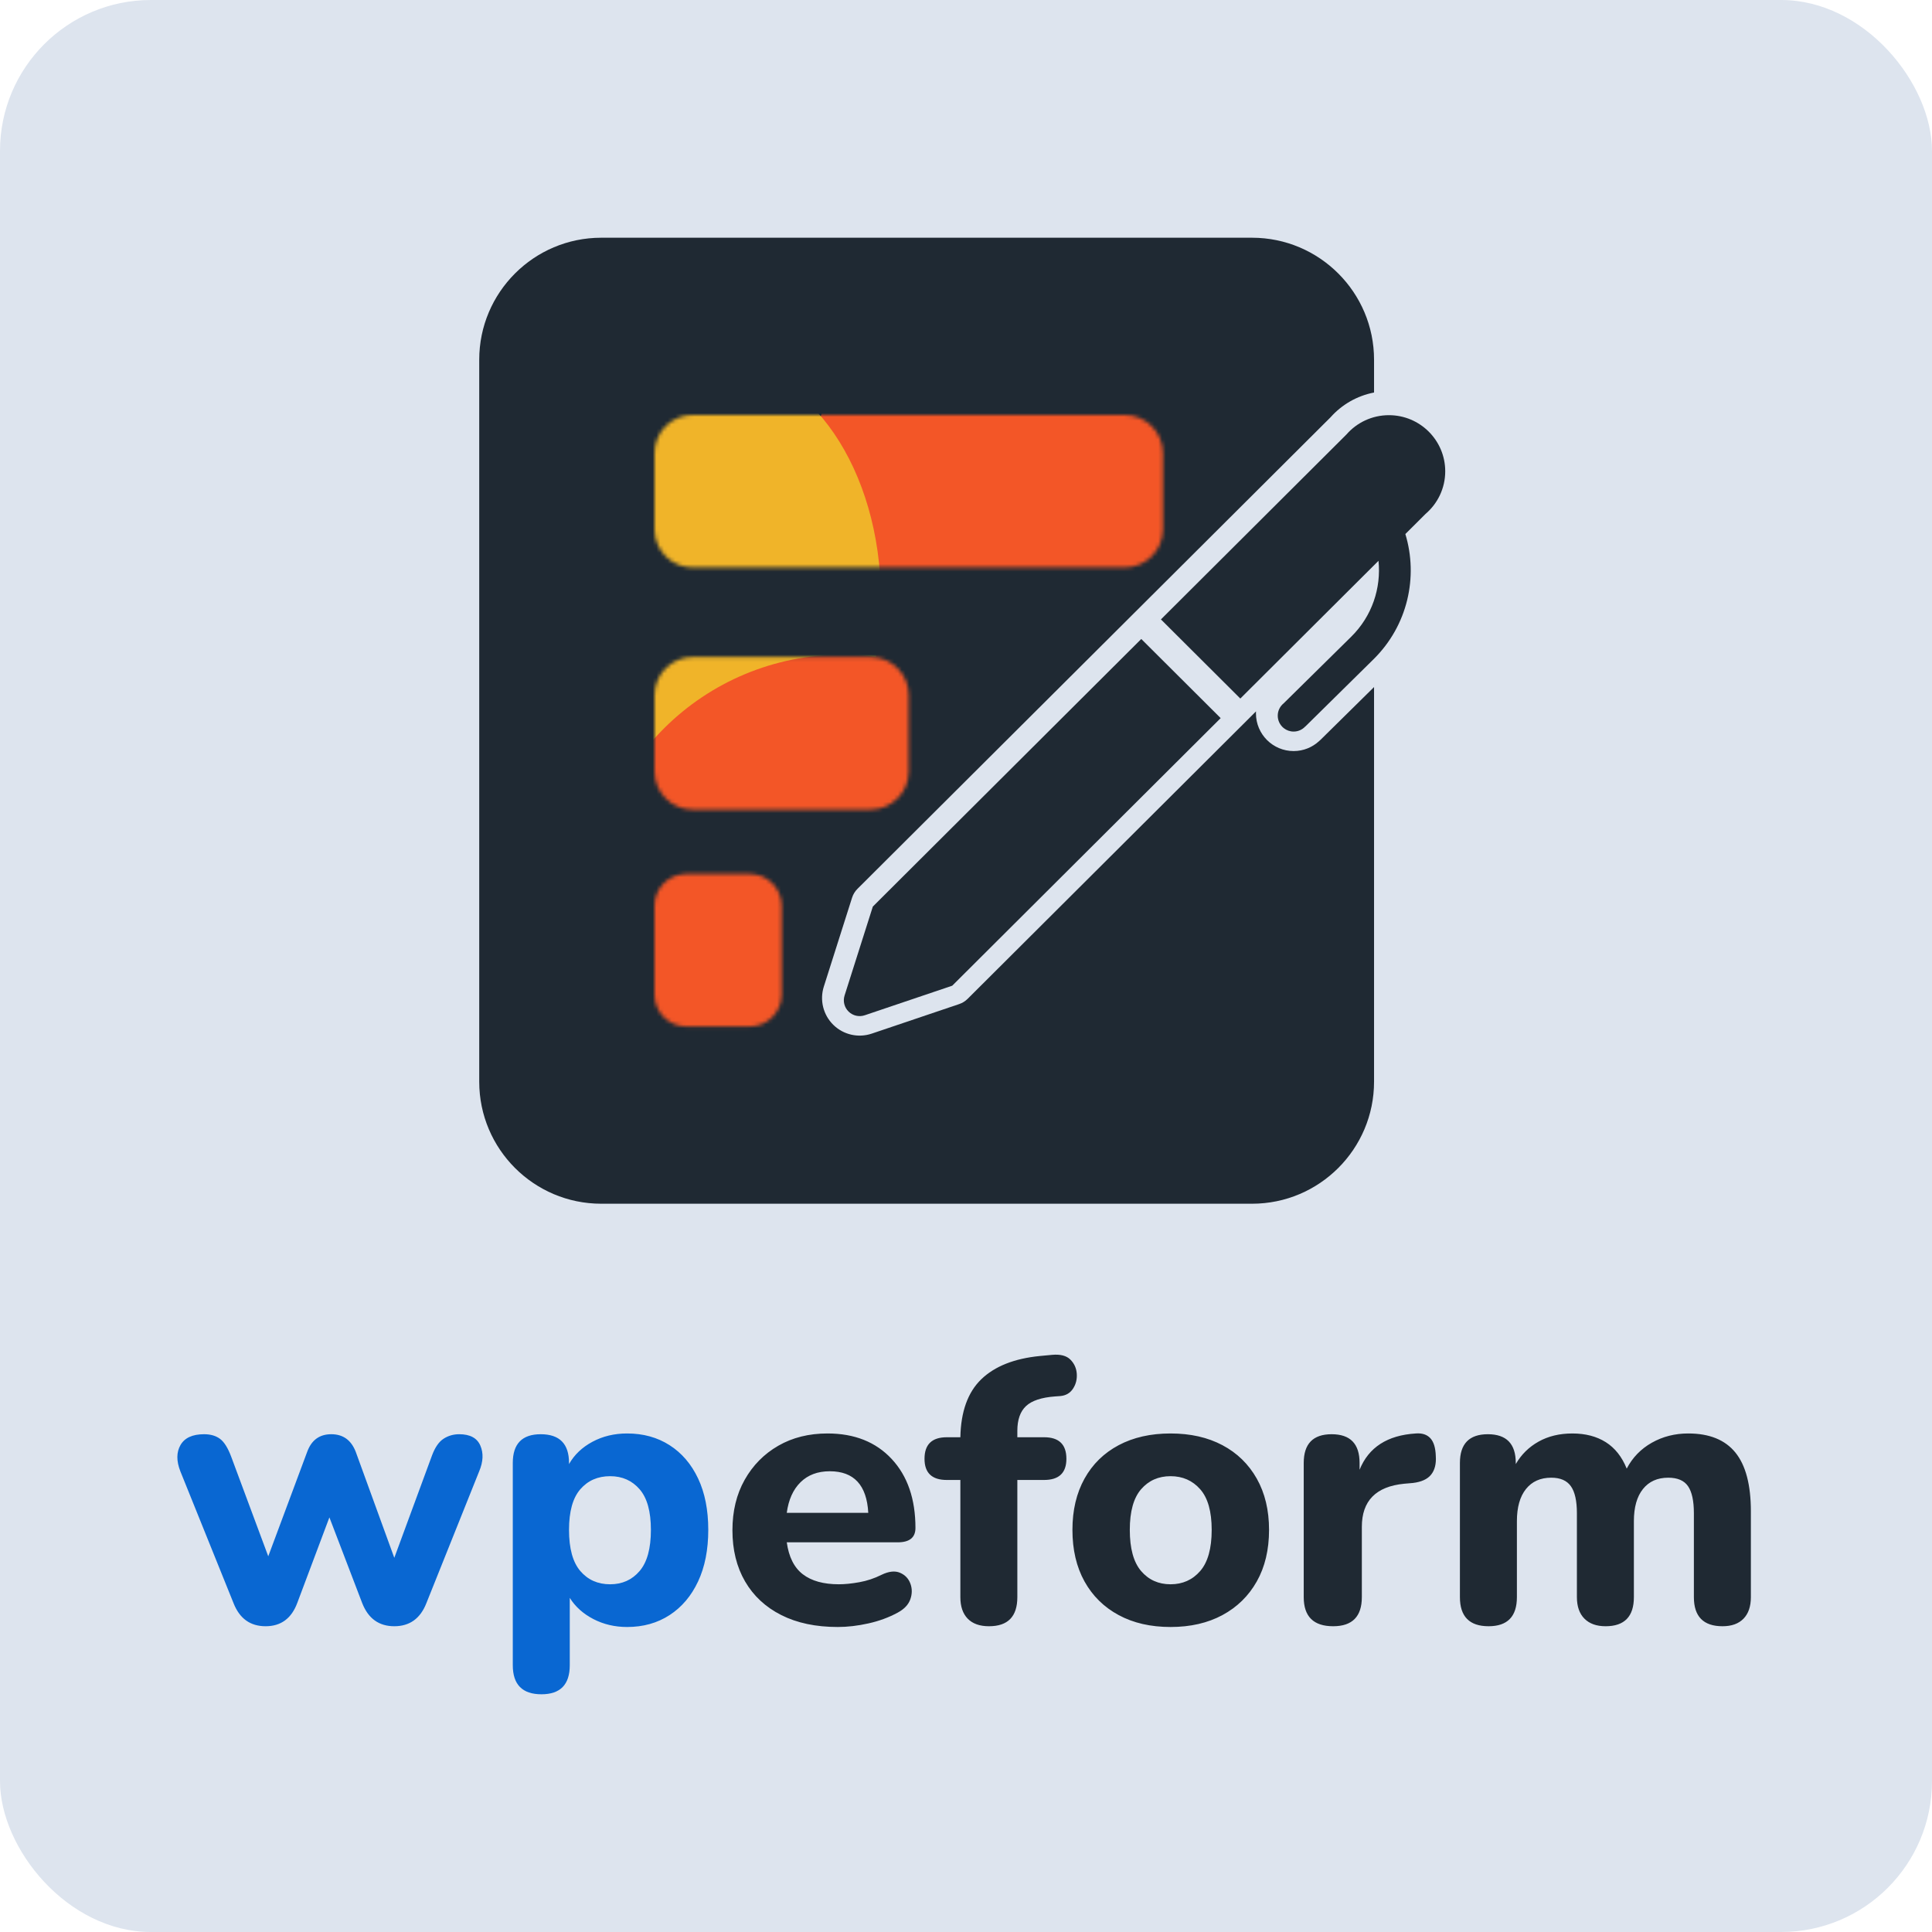
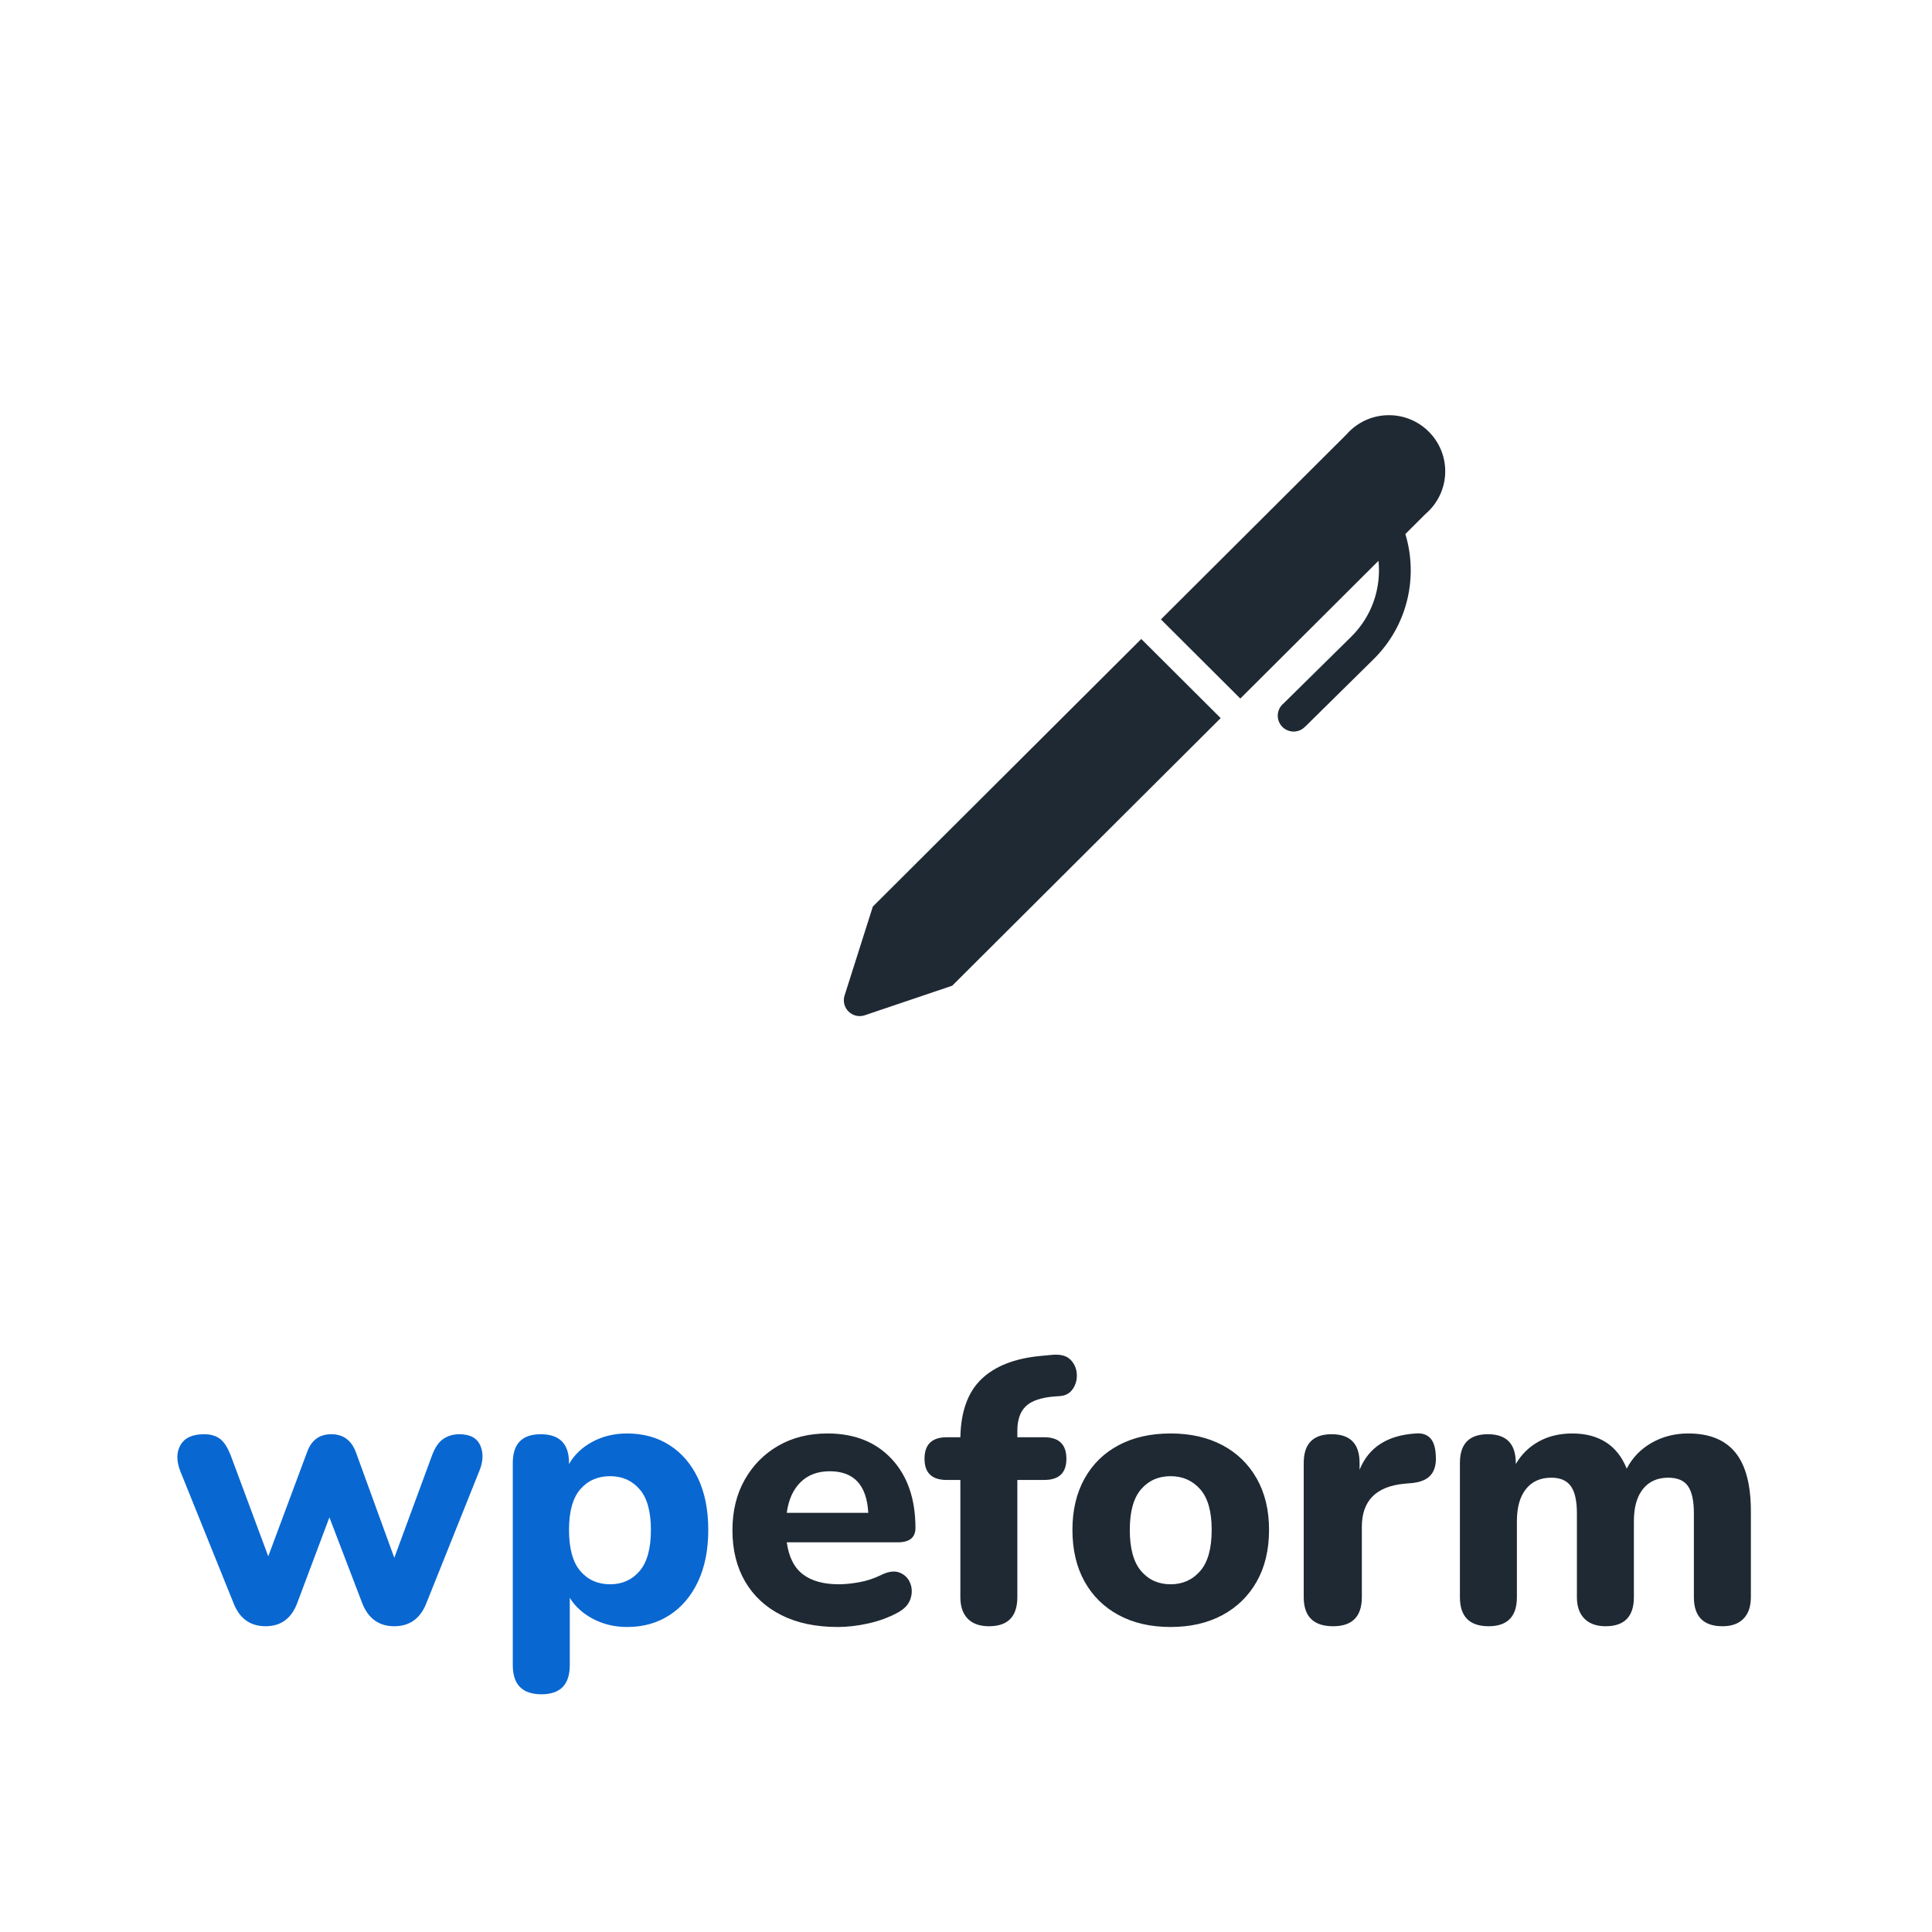
<svg xmlns="http://www.w3.org/2000/svg" height="512" viewBox="0 0 512 512" width="512">
  <mask id="a" fill="#fff">
-     <path d="m33.684 130.051c0-4.648-3.773-8.421-8.421-8.421h-16.842c-4.648 0-8.421 3.773-8.421 8.421v23.579c0 4.648 3.773 8.421 8.421 8.421h16.842c4.648 0 8.421-3.773 8.421-8.421zm33.684-55.795c0-5.577-4.528-10.105-10.105-10.105h-47.158c-5.577 0-10.105 4.529-10.105 10.105v20.211c0 5.577 4.528 10.105 10.105 10.105h47.158c5.577 0 10.105-4.528 10.105-10.105zm67.369-64.151c0-5.578-4.529-10.105-10.105-10.105h-114.527c-5.577 0-10.105 4.527-10.105 10.105v20.211c0 5.577 4.528 10.105 10.105 10.105h114.527c5.577 0 10.105-4.529 10.105-10.105z" fill="#fff" fill-rule="evenodd" />
-   </mask>
+     </mask>
  <g fill="none" fill-rule="evenodd">
-     <rect fill="#dde4ee" height="512" rx="40" width="512" />
    <g fill-rule="nonzero">
      <g transform="translate(127 63)">
-         <path d="m237.137 119.076-14.166 13.967c-.123.121-.251.237-.384.345-1.777 1.647-4.155 2.651-6.766 2.651-5.507 0-9.979-4.471-9.979-9.98l.015-.536-76.429 76.185c-.627.625-1.389 1.098-2.228 1.381 0 0-13.993 4.728-23.187 7.835-3.56 1.203-7.494.302-10.175-2.331-2.681-2.633-3.654-6.55-2.516-10.131 2.96-9.319 7.486-23.565 7.486-23.565.281-.884.77-1.687 1.427-2.341l76.347-76.103s49.033-48.876 49.027-48.868c2.959-3.323 6.979-5.687 11.529-6.564v-8.684c0-17.847-14.49-32.337-32.337-32.337h-172.463c-17.847 0-32.337 14.49-32.337 32.337v191.326c0 17.847 14.49 32.337 32.337 32.337h172.463c17.847 0 32.337-14.49 32.337-32.337z" fill="#1f2933" />
        <path d="m175.45 106.338-71.14 70.912s-4.526 14.246-7.486 23.565c-.479 1.507-.069 3.155 1.059 4.262 1.128 1.108 2.783 1.487 4.281.981 9.194-3.107 23.187-7.835 23.187-7.835l71.14-70.913zm37.71 23.582c-.942-.772-1.544-1.944-1.544-3.256 0-1.324.613-2.506 1.57-3.277l17.897-17.646c5.554-5.476 7.968-12.928 7.233-20.12l-36.617 36.5-21.041-20.972 49.163-49.006c2.737-3.134 6.766-5.116 11.259-5.116 8.235 0 14.921 6.664 14.921 14.874 0 4.518-2.025 8.568-5.221 11.298l-5.345 5.327c3.452 11.38.631 24.245-8.433 33.182l-18.084 17.831-.013-.014c-.768.829-1.866 1.348-3.083 1.348-.981 0-1.882-.336-2.598-.9z" fill="#1f2933" />
        <g mask="url(#a)" transform="translate(46.453 46.975)">
          <g transform="translate(-24.895 -44.28)">
-             <ellipse cx="123.284" cy="71.411" fill="#f35627" rx="58.611" ry="71.411" />
            <ellipse cx="42.442" cy="92.968" fill="#f0b429" rx="42.442" ry="61.979" />
-             <ellipse cx="74.779" cy="173.811" fill="#f35627" rx="66.695" ry="66.021" />
          </g>
        </g>
      </g>
      <g transform="translate(47 359)">
        <path d="m57.492 71.97c4.067 0 6.901-2.037 8.501-6.11l14.001-34.959c1.067-2.538 1.167-4.808.3-6.811-.867-2.003-2.734-3.005-5.6-3.005-1.533 0-2.917.401-4.15 1.202s-2.25 2.27-3.05 4.407l-10.001 27.146-10.201-28.047c-1.2-3.139-3.367-4.708-6.5-4.708s-5.267 1.569-6.4 4.708l-10.301 27.646-9.801-26.344c-.867-2.337-1.85-3.923-2.95-4.758-1.1-.835-2.517-1.252-4.25-1.252-3.067 0-5.15.952-6.25 2.855-1.1 1.903-1.117 4.224-.05 6.962l14.101 34.959c1.6 4.074 4.434 6.11 8.501 6.11s6.867-2.07 8.401-6.21l8.501-22.638 8.701 22.738c1.6 4.074 4.434 6.11 8.501 6.11zm39.003 18.03c5 0 7.501-2.571 7.501-7.713v-17.83c1.467 2.337 3.55 4.207 6.25 5.609 2.7 1.402 5.684 2.104 8.951 2.104 4.267 0 8.017-1.052 11.251-3.155s5.75-5.075 7.551-8.915c1.8-3.84 2.7-8.397 2.7-13.673 0-5.276-.9-9.817-2.7-13.623-1.8-3.806-4.317-6.745-7.551-8.815s-6.984-3.105-11.251-3.105c-3.4 0-6.467.735-9.201 2.204s-4.8 3.439-6.2 5.91v-.301c0-5.075-2.5-7.613-7.501-7.613-4.934 0-7.401 2.538-7.401 7.613v53.59c0 5.142 2.534 7.713 7.601 7.713zm18.201-29.149c-3.267 0-5.9-1.169-7.901-3.506-2-2.337-3-5.977-3-10.918 0-4.875 1-8.464 3-10.768 2-2.304 4.634-3.456 7.901-3.456 3.2 0 5.8 1.152 7.801 3.456s3 5.893 3 10.768c0 4.942-1 8.581-3 10.918-2 2.337-4.6 3.506-7.801 3.506z" fill="#0967d2" />
        <path d="m175.001 72.17c2.6 0 5.317-.317 8.151-.952 2.834-.634 5.417-1.586 7.751-2.855 1.733-.935 2.85-2.12 3.35-3.556.5-1.436.5-2.821 0-4.157-.5-1.336-1.417-2.287-2.75-2.855-1.333-.568-2.967-.384-4.9.551-1.867.935-3.817 1.586-5.85 1.953-2.033.367-3.85.551-5.45.551-4.067 0-7.251-.885-9.551-2.654-2.3-1.77-3.717-4.591-4.25-8.464h29.402c3.134 0 4.7-1.269 4.7-3.806 0-7.68-2.1-13.773-6.3-18.281-4.2-4.508-9.867-6.761-17.001-6.761-4.934 0-9.284 1.085-13.051 3.255-3.767 2.17-6.734 5.175-8.901 9.015-2.167 3.84-3.25 8.297-3.25 13.372 0 5.209 1.117 9.733 3.35 13.573 2.234 3.84 5.434 6.811 9.601 8.915s9.151 3.155 14.951 3.155zm8.101-30.251h-21.602c.467-3.473 1.683-6.177 3.65-8.114 1.967-1.937 4.55-2.905 7.751-2.905 6.4 0 9.801 3.673 10.201 11.019zm32.003 30.051c5 0 7.501-2.571 7.501-7.713v-31.052h7.101c3.934 0 5.9-1.87 5.9-5.609 0-3.806-1.967-5.71-5.9-5.71h-7.101v-1.703c0-2.938.767-5.125 2.3-6.561 1.533-1.436 4.1-2.287 7.701-2.554l1.4-.1c1.467-.134 2.584-.785 3.35-1.953.767-1.169 1.1-2.488 1-3.957-.1-1.469-.667-2.721-1.7-3.756s-2.65-1.452-4.85-1.252l-3.2.301c-6.801.668-11.984 2.721-15.551 6.16-3.567 3.439-5.417 8.564-5.55 15.376h-3.6c-3.934 0-5.9 1.903-5.9 5.71 0 3.74 1.967 5.609 5.9 5.609h3.6v31.052c0 2.471.65 4.374 1.95 5.71 1.3 1.336 3.184 2.003 5.65 2.003zm48.104.2c5.267 0 9.851-1.052 13.751-3.155 3.9-2.104 6.934-5.075 9.101-8.915 2.167-3.84 3.25-8.397 3.25-13.673 0-5.209-1.083-9.733-3.25-13.573-2.167-3.84-5.2-6.795-9.101-8.865-3.9-2.07-8.484-3.105-13.751-3.105-5.267 0-9.851 1.035-13.751 3.105-3.9 2.07-6.917 5.025-9.051 8.865-2.133 3.84-3.2 8.364-3.2 13.573 0 5.276 1.067 9.833 3.2 13.673 2.133 3.84 5.15 6.811 9.051 8.915 3.9 2.104 8.484 3.155 13.751 3.155zm0-11.319c-3.2 0-5.8-1.169-7.801-3.506-2-2.337-3-5.977-3-10.918 0-4.875 1-8.464 3-10.768s4.6-3.456 7.801-3.456c3.2 0 5.817 1.152 7.851 3.456s3.05 5.893 3.05 10.768c0 4.942-1.017 8.581-3.05 10.918-2.033 2.337-4.65 3.506-7.851 3.506zm43.093 11.119c5.067 0 7.601-2.571 7.601-7.713v-18.631c0-6.878 3.734-10.685 11.201-11.419l2.3-.2c2.267-.267 3.884-1.002 4.85-2.204.967-1.202 1.383-2.838 1.25-4.908-.067-2.204-.55-3.79-1.45-4.758-.9-.968-2.183-1.386-3.85-1.252-7.534.467-12.501 3.673-14.901 9.616v-1.803c0-5.075-2.467-7.613-7.401-7.613s-7.401 2.538-7.401 7.613v35.56c0 5.142 2.6 7.713 7.801 7.713zm103.198 0c2.4 0 4.25-.668 5.55-2.003 1.3-1.336 1.95-3.239 1.95-5.71v-22.738c0-7.012-1.367-12.204-4.1-15.576s-6.901-5.059-12.501-5.059c-3.534 0-6.751.818-9.651 2.454-2.9 1.636-5.117 3.923-6.651 6.862-1.267-3.139-3.117-5.476-5.55-7.012-2.434-1.536-5.384-2.304-8.851-2.304-3.4 0-6.384.718-8.951 2.154-2.567 1.436-4.584 3.422-6.05 5.96v-.301c0-5.075-2.467-7.613-7.401-7.613s-7.401 2.538-7.401 7.613v35.56c0 5.142 2.534 7.713 7.601 7.713 5 0 7.501-2.571 7.501-7.713v-20.134c0-3.673.8-6.511 2.4-8.514 1.6-2.003 3.834-3.005 6.701-3.005 2.4 0 4.134.751 5.2 2.254 1.067 1.503 1.6 3.89 1.6 7.162v22.237c0 2.471.667 4.374 2 5.71 1.333 1.336 3.2 2.003 5.6 2.003 5 0 7.501-2.571 7.501-7.713v-20.134c0-3.673.8-6.511 2.4-8.514 1.6-2.003 3.834-3.005 6.701-3.005 2.467 0 4.217.751 5.25 2.254 1.033 1.503 1.55 3.89 1.55 7.162v22.237c0 5.142 2.534 7.713 7.601 7.713z" fill="#1f2933" />
      </g>
    </g>
  </g>
</svg>